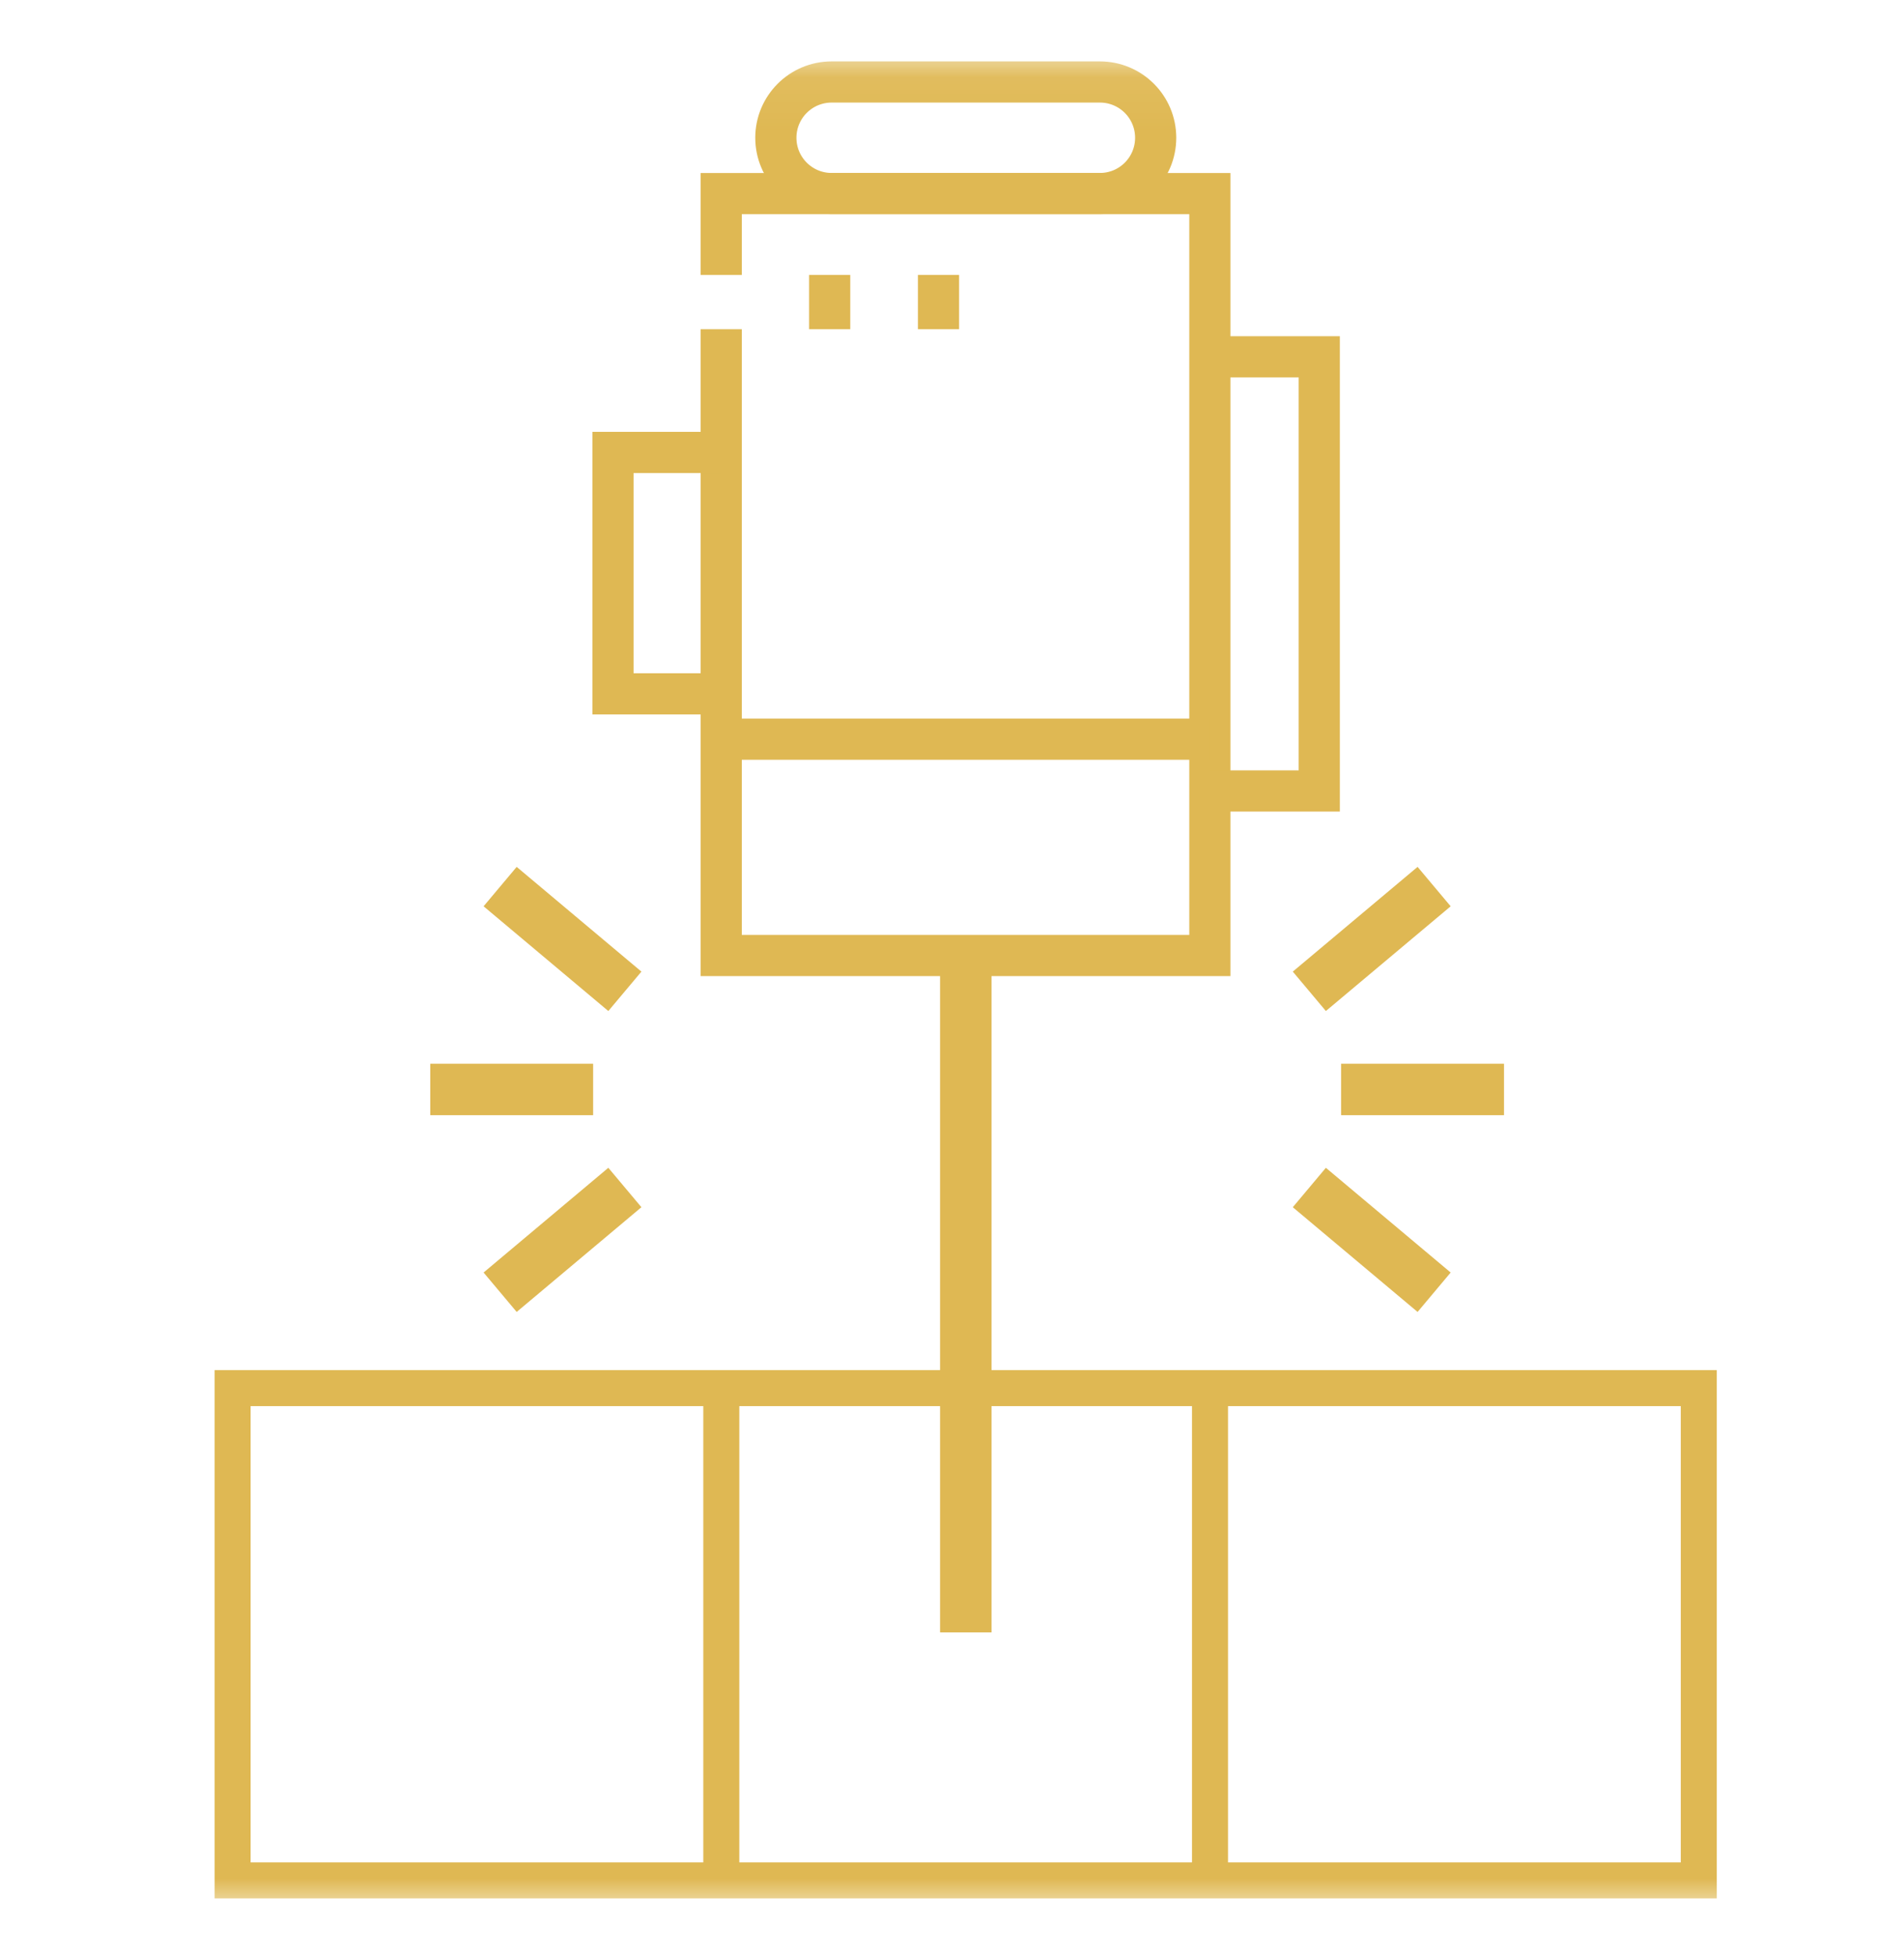
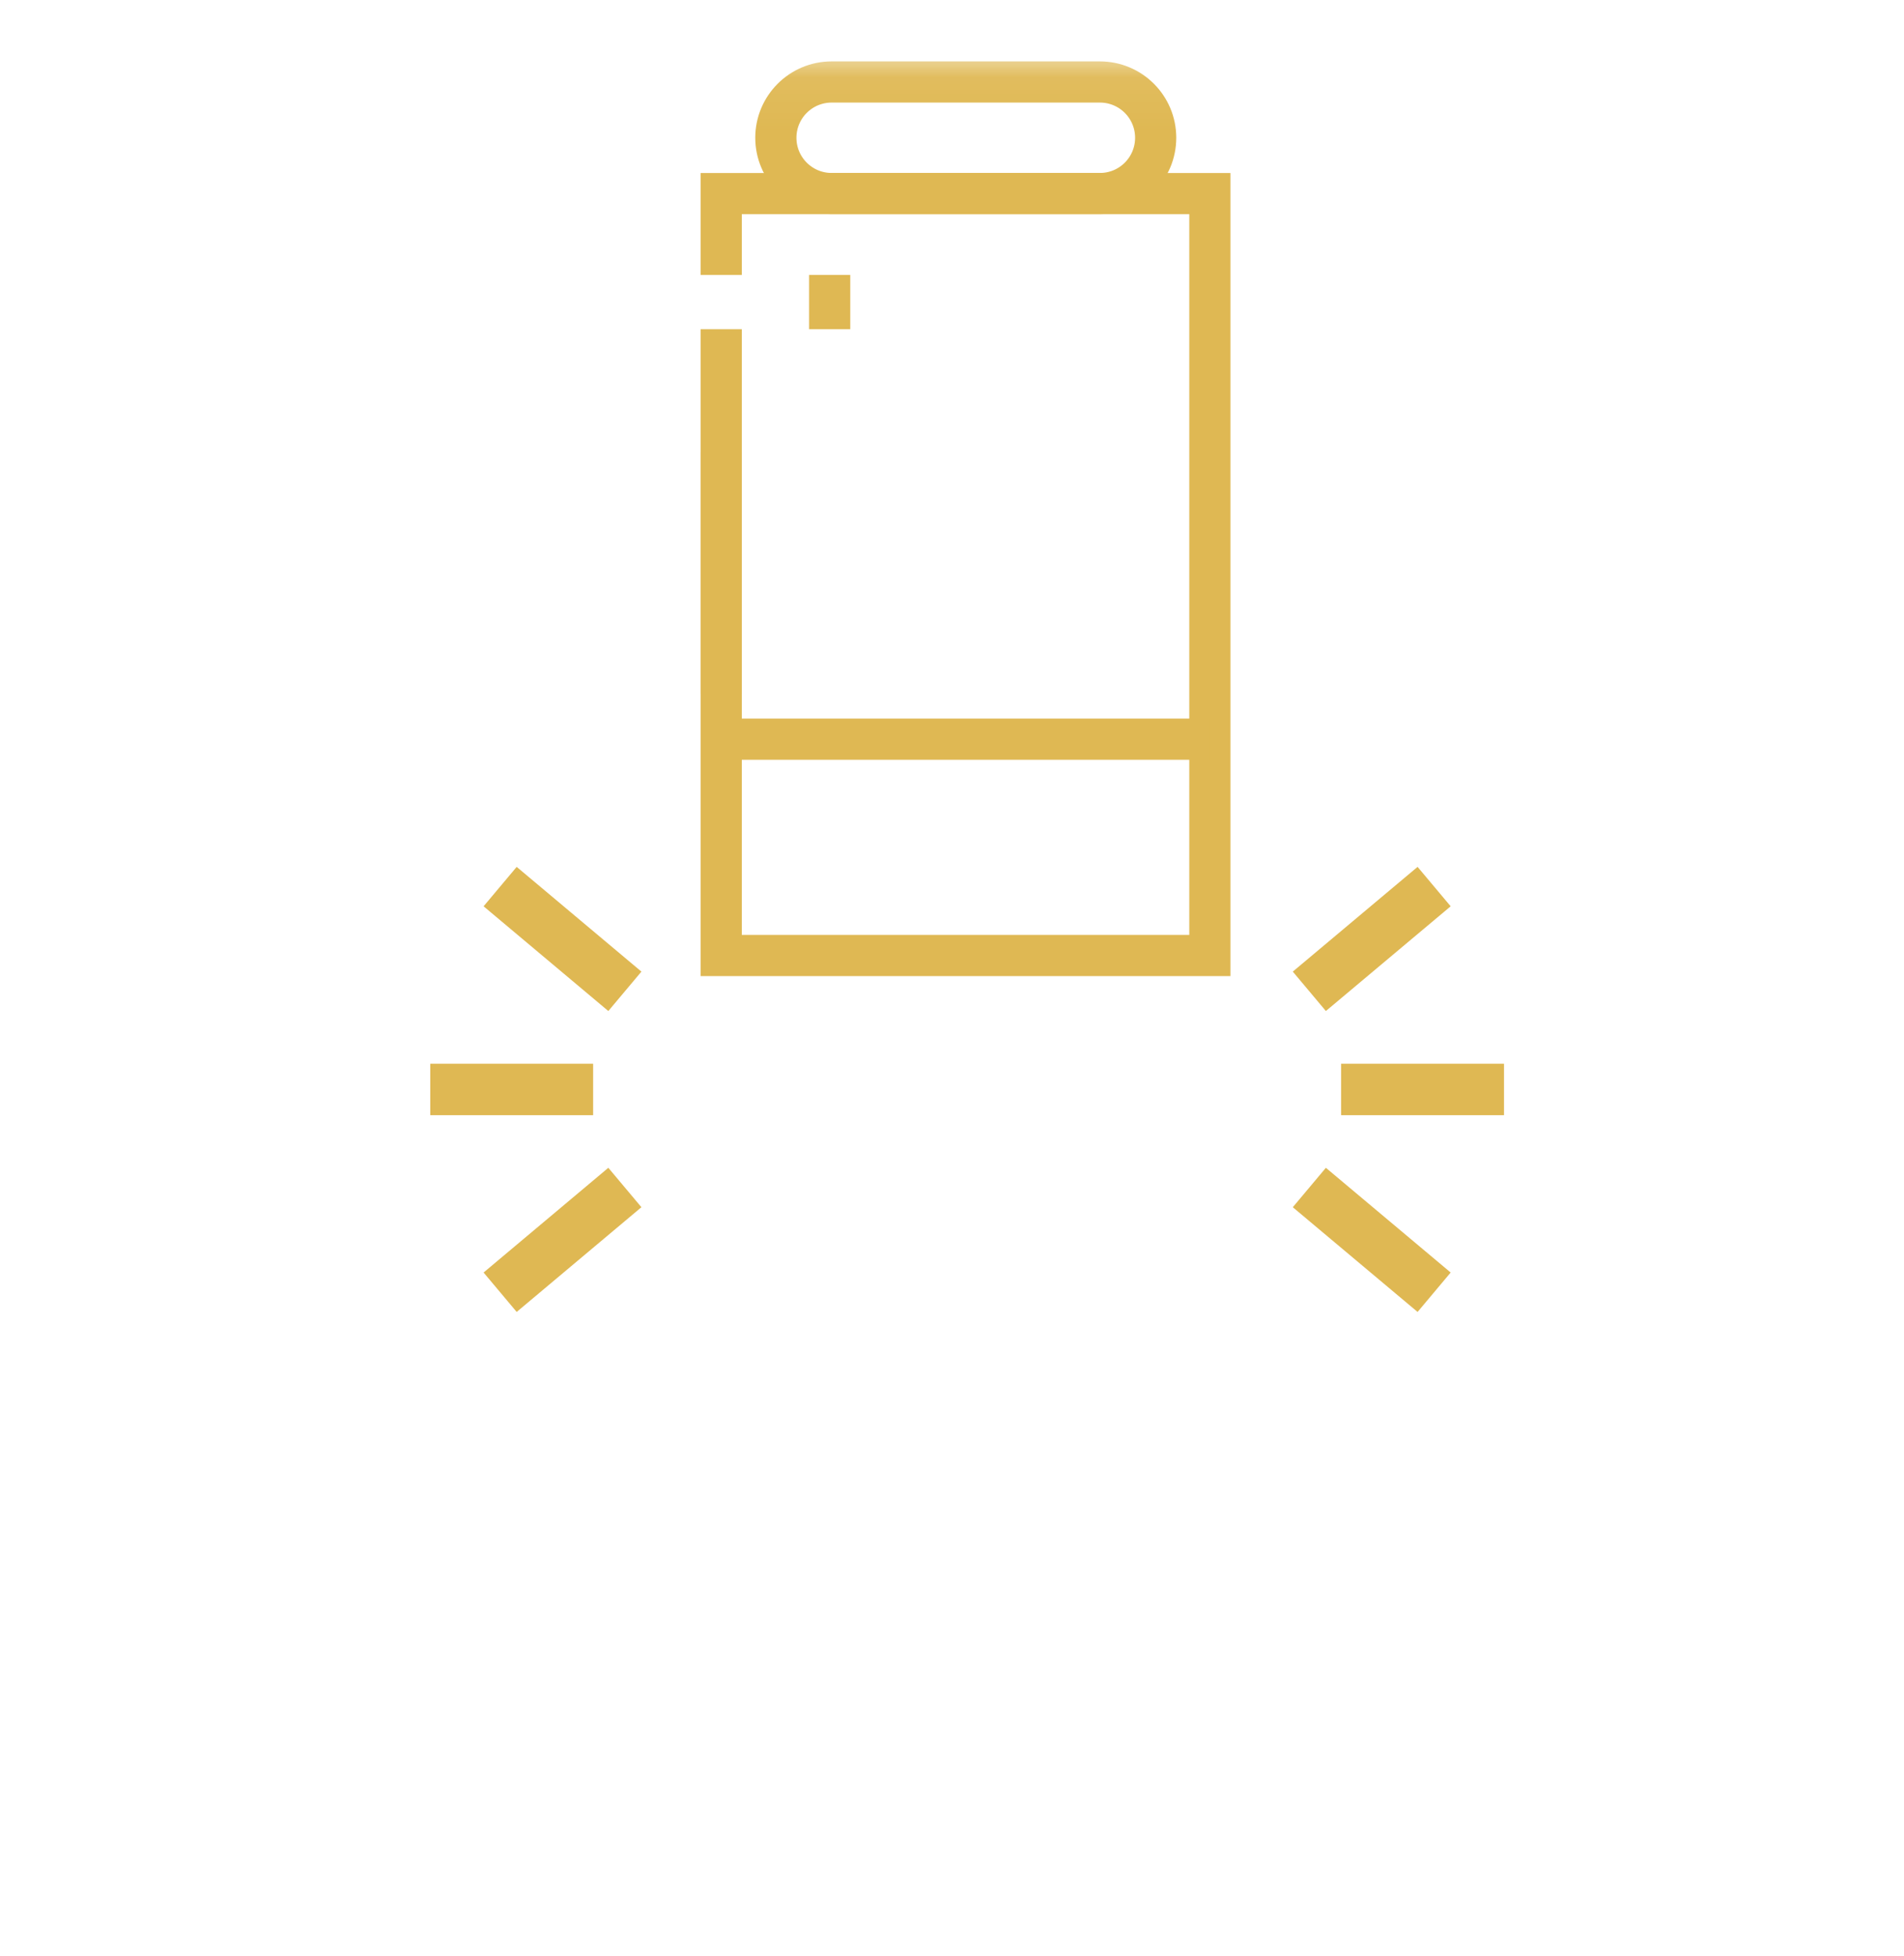
<svg xmlns="http://www.w3.org/2000/svg" width="37" height="38" viewBox="0 0 37 38" fill="none">
  <mask id="mask0_1483_115" style="mask-type:luminance" maskUnits="userSpaceOnUse" x="0" y="1" width="37" height="37">
    <path d="M36.763 1.065H0.763V37.065H36.763V1.065Z" fill="white" />
  </mask>
  <g mask="url(#mask0_1483_115)">
    <path d="M14.015 5.342V3.762H23.511V18.566H14.015V6.397" stroke="#DFB853" stroke-width="0.8" stroke-miterlimit="10" />
-     <path d="M14.017 26.972H4.52V36.538H14.017M14.017 26.972H23.514M14.017 26.972V36.538M23.514 26.972H33.012V36.538H23.514M23.514 26.972V36.538M14.017 36.538H23.514" stroke="#DFB853" stroke-width="0.7" stroke-miterlimit="10" />
    <path d="M14.015 14.363H23.511" stroke="#DFB853" stroke-width="0.8" stroke-miterlimit="10" />
-     <path d="M23.511 6.933H25.637V15.369H23.511" stroke="#DFB853" stroke-width="0.8" stroke-miterlimit="10" />
-     <path d="M14.015 8.791H11.912V13.482H14.015" stroke="#DFB853" stroke-width="0.8" stroke-miterlimit="10" />
+     <path d="M14.015 8.791V13.482H14.015" stroke="#DFB853" stroke-width="0.8" stroke-miterlimit="10" />
    <path d="M21.374 1.593H16.161C15.563 1.593 15.077 2.078 15.077 2.677C15.077 3.276 15.563 3.761 16.161 3.761H21.374C21.973 3.761 22.458 3.276 22.458 2.677C22.458 2.078 21.973 1.593 21.374 1.593Z" stroke="#DFB853" stroke-width="0.8" stroke-miterlimit="10" />
    <path d="M16.123 5.342V6.397" stroke="#DFB853" stroke-width="0.8" stroke-miterlimit="10" />
-     <path d="M18.238 5.342V6.397" stroke="#DFB853" stroke-width="0.8" stroke-miterlimit="10" />
-     <path d="M18.768 18.565V31.719" stroke="#DFB853" stroke-miterlimit="10" />
    <path d="M26.061 21.169H29.227" stroke="#DFB853" stroke-miterlimit="10" />
    <path d="M25.444 19.262L27.869 17.227" stroke="#DFB853" stroke-miterlimit="10" />
    <path d="M27.869 25.109L25.444 23.074" stroke="#DFB853" stroke-miterlimit="10" />
    <path d="M11.526 21.169H8.361" stroke="#DFB853" stroke-miterlimit="10" />
    <path d="M12.143 19.262L9.719 17.227" stroke="#DFB853" stroke-miterlimit="10" />
    <path d="M9.719 25.109L12.143 23.074" stroke="#DFB853" stroke-miterlimit="10" />
  </g>
</svg>